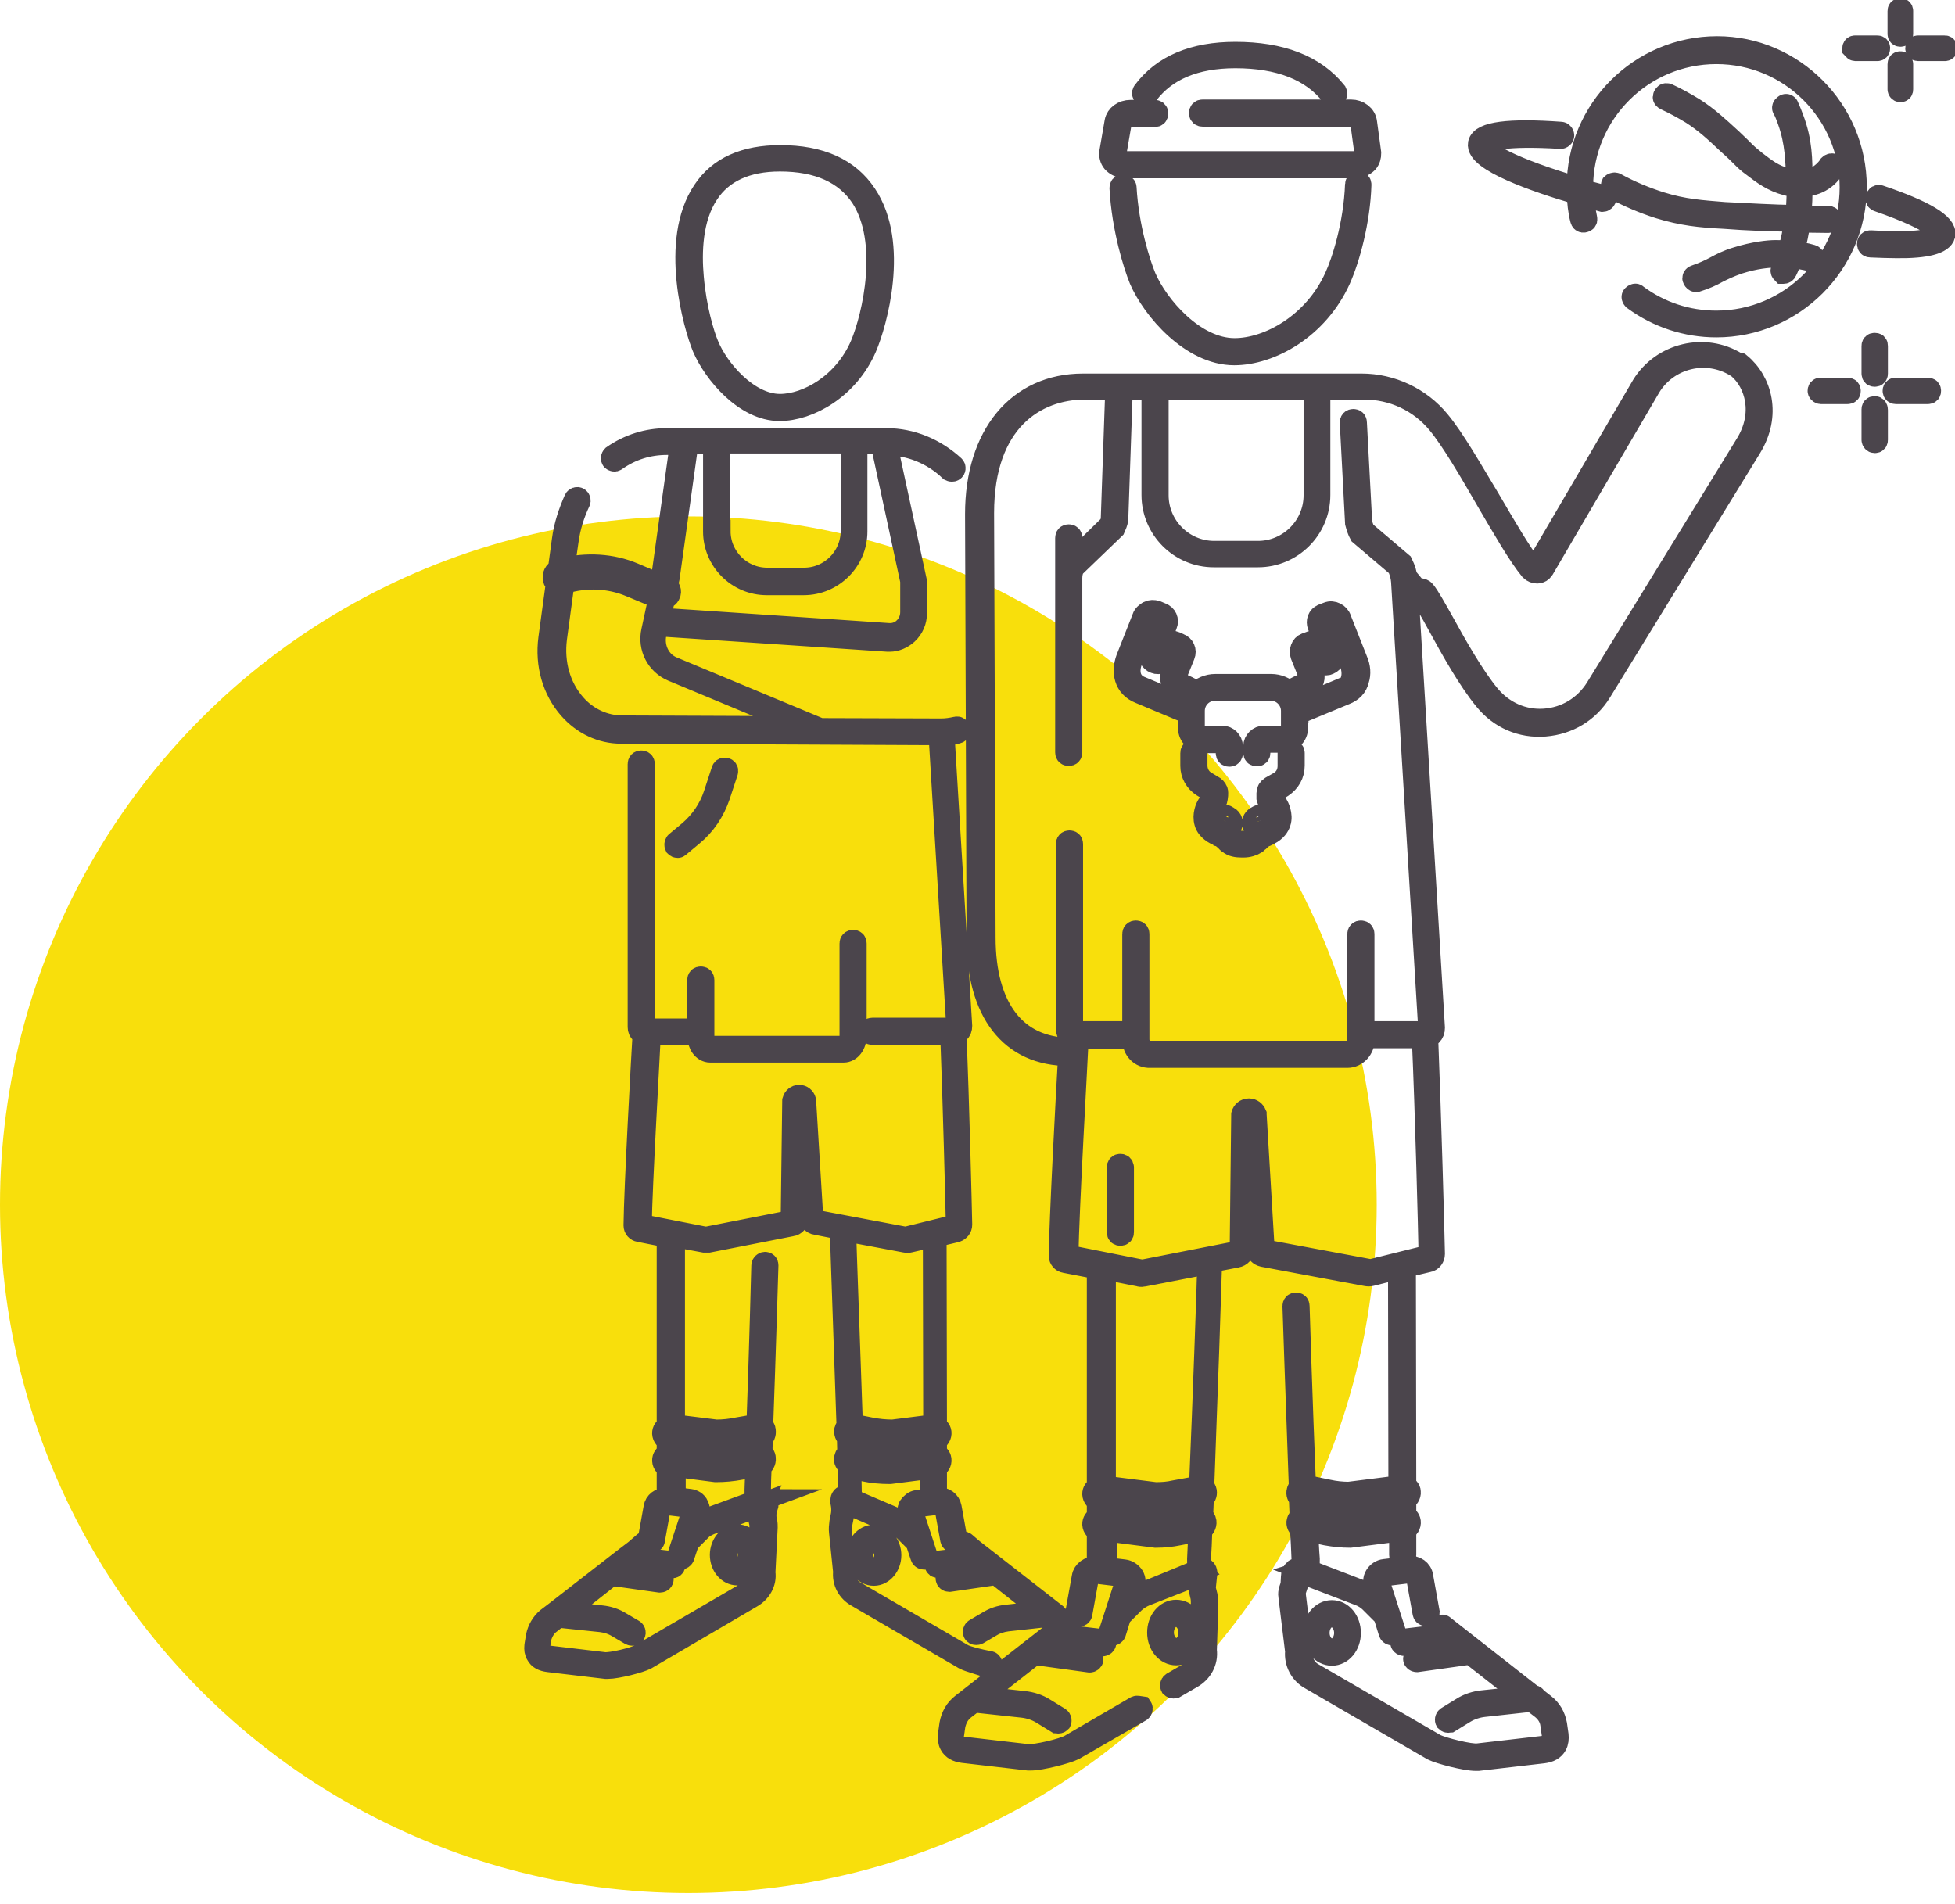
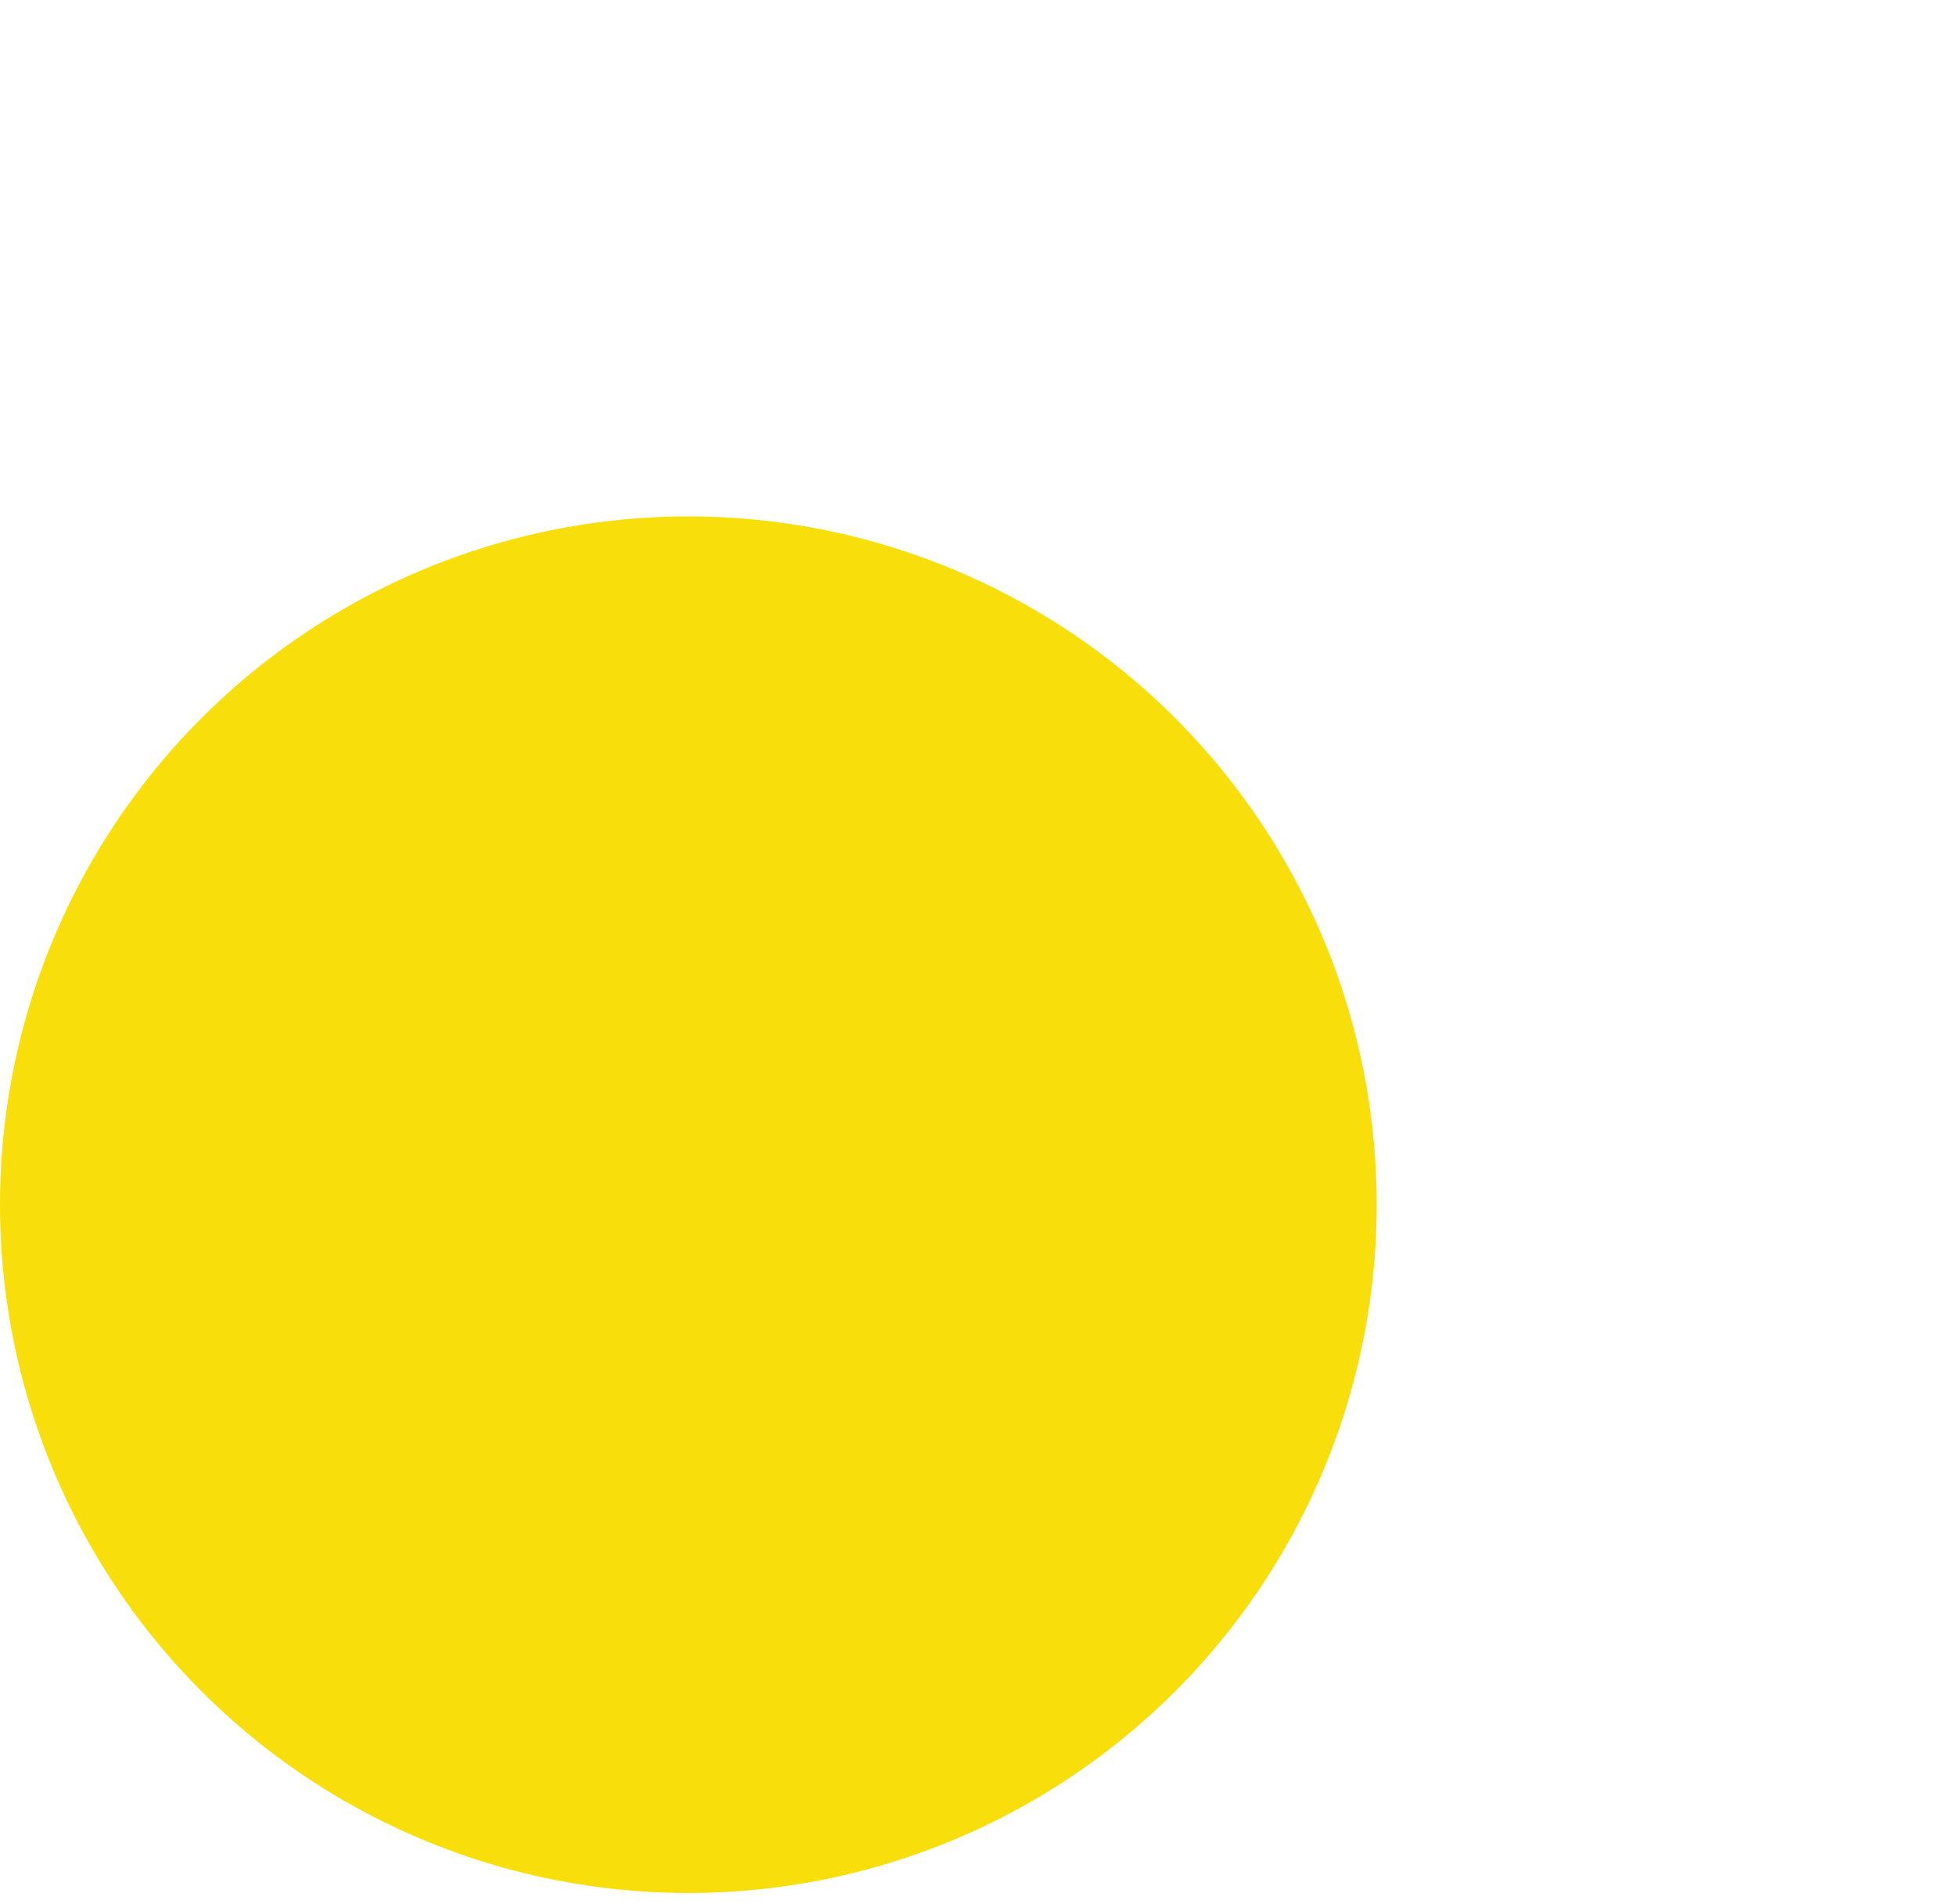
<svg xmlns="http://www.w3.org/2000/svg" version="1.1" id="Layer_1" x="0px" y="0px" viewBox="0 0 518.6 505.2" style="enable-background:new 0 0 518.6 505.2;" xml:space="preserve">
  <style type="text/css">
	.st0{fill:#F8DF0C;}
	.st1{fill:#4B454C;stroke:#4B454C;stroke-width:6;stroke-miterlimit:10;}
</style>
  <circle id="icon-bg_00000140015788669409890340000009263177723270779574_" class="st0" cx="182.6" cy="319.6" r="182.6" />
-   <path id="ill" class="st1" d="M492.2,49.6c0,20.4-16.6,36.9-36.9,36.9c-7.9,0-15.5-2.5-21.9-7.2c-0.2-0.2-0.4-0.6-0.1-0.8  c0.2-0.2,0.6-0.4,0.8-0.1c6.2,4.6,13.5,7,21.2,7c19.7,0,35.7-16,35.7-35.7s-16-35.7-35.7-35.7s-35.7,16-35.7,35.7c0,0.2,0,0.5,0,0.8  c1.8,0.5,3.7,1.1,5.7,1.5c0.4,0.1,0.5,0.4,0.5,0.7c-0.1,0.2-0.4,0.5-0.6,0.5h-0.1c-1.5-0.4-3.3-0.9-5.3-1.5c0.1,2.1,0.5,4.3,0.9,6.3  c0.1,0.4-0.1,0.6-0.5,0.7c-0.4,0.1-0.6-0.1-0.7-0.5c-0.6-2.3-0.8-4.6-0.9-6.9c-11.3-3.3-27-8.8-26.2-13.2c0.6-2.8,7.8-3.8,21.6-2.8  c0.4,0,0.6,0.4,0.6,0.6c0,0.4-0.4,0.6-0.6,0.6c-14.6-0.9-20,0.5-20.4,1.9c-0.4,2,7.3,6.4,25,11.6c0-0.1,0-0.2,0-0.5  c0-20.4,16.6-36.9,36.9-36.9C475.6,12.6,492.2,29.2,492.2,49.6z M476.6,57.4c-6.4-0.1-12.8-0.5-19.1-0.8c-6.2-0.5-10.9-0.8-17-2.7  c-4.1-1.3-8.2-3-12-5.1c-0.2-0.1-0.6,0-0.8,0.2c-0.1,0.2,0,0.6,0.2,0.8c3.9,2.1,8.1,3.9,12.2,5.2c6.2,1.9,11,2.4,17.2,2.7  c6.3,0.5,12.6,0.7,19,0.8c-0.4,2.6-0.8,5.3-1.8,8.2c0,0,0,0,0,0.1c-1.2-0.1-2.4-0.1-3.6-0.1c-1.8,0-5.6,0.4-10.1,1.8  c-2.7,0.8-4.3,1.7-5.8,2.5c-1.5,0.8-3,1.5-5.3,2.3c-0.4,0.1-0.5,0.5-0.4,0.7c0.1,0.2,0.4,0.5,0.6,0.5h0.1c2.5-0.8,4-1.5,5.6-2.4  c1.4-0.7,3-1.5,5.6-2.4c4.4-1.4,7.9-1.7,9.7-1.7c1.1,0,2.1,0,3.1,0.1c-0.4,1.2-0.8,2.3-1.3,3.4c-0.1,0.4,0,0.6,0.2,0.8  c0.1,0,0.1,0,0.2,0c0.2,0,0.5-0.1,0.6-0.4c0.6-1.2,1.1-2.5,1.5-3.8c1.8,0.2,3.4,0.5,5.1,0.9c0.4,0.1,0.6-0.1,0.7-0.4  c0.1-0.4-0.1-0.6-0.4-0.7c-1.7-0.5-3.3-0.8-5.1-0.9c0.9-2.8,1.4-5.7,1.8-8.3c2.5,0,5.1,0.1,7.6,0.1l0,0c0.4,0,0.6-0.2,0.6-0.6  c0-0.4-0.2-0.6-0.6-0.6c-2.5,0-5,0-7.5-0.1c0.4-3,0.4-5.8,0.4-8.3h0.1c1.3,0,2.7-0.2,4.3-0.9c1.7-0.8,3.1-2,4.1-3.7  c0.2-0.2,0.1-0.6-0.1-0.8c-0.2-0.2-0.6-0.1-0.8,0.1c-0.9,1.4-2.3,2.6-3.7,3.3c-1.3,0.6-2.6,0.8-3.9,0.8c0-0.1,0-0.4,0-0.5  c0-4.9,0-10-2.3-16c-0.4-1.1-0.8-2.1-1.3-3.2c-0.1-0.4-0.5-0.5-0.8-0.2c-0.2,0.1-0.5,0.5-0.2,0.8c0.5,0.9,0.9,2,1.3,3.1  c2.1,5.9,2.1,10.9,2.3,15.6c0,0.1,0,0.4,0,0.5c-1.1-0.1-2-0.4-2.7-0.5c-3.6-0.8-5.9-2.7-8.4-4.6c-1.3-1.1-1.9-1.5-3-2.6  c-0.7-0.7-1.8-1.8-3.4-3.3c-3.7-3.4-6.4-5.9-10-8.2c-2.3-1.4-4.6-2.7-7-3.8c-0.4-0.1-0.6,0-0.8,0.4c-0.2,0.4,0,0.6,0.4,0.8  c2.4,1.1,4.6,2.3,6.9,3.7c3.6,2.3,6.2,4.7,9.8,8.1c1.7,1.5,2.7,2.5,3.4,3.2c1.1,1.1,1.7,1.7,3.1,2.7c2.6,2,5.1,3.9,8.9,4.9  c0.8,0.2,1.9,0.5,3,0.6C476.9,51.5,476.9,54.4,476.6,57.4z M504.1,2.5c-0.2,0-0.4,0.1-0.4,0.4v6.1c0,0.2,0.1,0.4,0.4,0.4  s0.4-0.1,0.4-0.4V2.9C504.5,2.6,504.3,2.5,504.1,2.5z M504.1,16.6c-0.2,0-0.4,0.1-0.4,0.4v6.7c0,0.1,0.1,0.4,0.4,0.4  s0.4-0.1,0.4-0.4v-6.7C504.5,16.7,504.3,16.6,504.1,16.6z M492.1,13.2h5.9c0.2,0,0.4-0.1,0.4-0.4c0-0.2-0.1-0.4-0.4-0.4h-5.9  c-0.2,0-0.4,0.1-0.4,0.4C491.8,12.9,492,13.2,492.1,13.2z M515.9,12.4h-7.1c-0.2,0-0.4,0.1-0.4,0.4c0,0.1,0.1,0.4,0.4,0.4h7.1  c0.2,0,0.4-0.1,0.4-0.4C516.2,12.5,516.1,12.4,515.9,12.4z M497.3,91.3c-0.4,0-0.5,0.2-0.5,0.5v7.3c0,0.4,0.2,0.5,0.5,0.5  c0.4,0,0.5-0.2,0.5-0.5v-7.3C497.8,91.4,497.7,91.3,497.3,91.3z M497.3,108.1c-0.4,0-0.5,0.2-0.5,0.5v8.1c0,0.2,0.2,0.5,0.5,0.5  c0.4,0,0.5-0.2,0.5-0.5v-7.9C497.8,108.4,497.7,108.1,497.3,108.1z M490.1,103.2H483c-0.4,0-0.5,0.2-0.5,0.5s0.4,0.5,0.5,0.5h7.1  c0.4,0,0.5-0.2,0.5-0.5C490.6,103.4,490.5,103.2,490.1,103.2z M511.4,103.2h-8.5c-0.4,0-0.5,0.2-0.5,0.5s0.2,0.5,0.5,0.5h8.5  c0.4,0,0.5-0.2,0.5-0.5C511.9,103.4,511.8,103.2,511.4,103.2z M515.7,62.3c0.5-2.7-5.2-6.2-17.1-10.2c-0.4-0.1-0.6,0-0.7,0.4  c-0.1,0.4,0,0.6,0.4,0.7c16.1,5.6,16.5,8.4,16.4,8.9c-0.1,0.5-1.4,3-18.5,2c-0.4,0-0.6,0.2-0.6,0.6c0,0.4,0.2,0.6,0.6,0.6  c2.5,0.1,4.9,0.2,6.9,0.2C511,65.6,515.2,64.4,515.7,62.3z M344.1,188.7c0-3.8-3.1-6.9-6.9-6.9h-14.8c-3.8,0-6.9,3.1-6.9,6.9v4.5  c0,2,1.7,3.6,3.6,3.6h5.1c0.7,0,1.3,0.6,1.3,1.3v1.7c0,0.4,0.2,0.6,0.6,0.6l0,0c0.4,0,0.6-0.2,0.6-0.6V198c0-1.4-1.2-2.5-2.5-2.5  H319c-1.3,0-2.4-1.1-2.4-2.4v-4.5c0-3.2,2.6-5.7,5.7-5.7h14.8c3.2,0,5.7,2.6,5.7,5.7v4.5c0,1.3-1.1,2.4-2.4,2.4h-5.1  c-1.3,0-2.5,1.1-2.5,2.5v1.7c0,0.4,0.2,0.6,0.6,0.6l0,0c0.4,0,0.6-0.2,0.6-0.6V198c0-0.7,0.6-1.3,1.3-1.3h5.1c2,0,3.6-1.7,3.6-3.6  V188.7z M340.1,208.6L340.1,208.6c1.9-1.3,3-3.2,3-5.5v-3.3c0-0.4-0.2-0.6-0.6-0.6c-0.4,0-0.6,0.2-0.6,0.6v3.4  c0,1.8-0.8,3.4-2.4,4.4l-2.3,1.3c-0.6,0.4-0.9,0.9-0.9,1.5v1.2v0.1c0.2,0.8,0.5,1.3,0.8,1.7c0.1,0.2,0.4,0.4,0.5,0.7  c0.2,0.4,1.1,2,0.6,3.7c-0.2,0.6-0.8,1.5-2.3,2.4c-0.2,0.1-0.5,0.2-0.7,0.4c-0.4,0.1-0.7,0.2-1.3,0.7c-0.6,0.4-0.8,0.7-1.1,0.9  c-0.1,0.1-0.4,0.4-0.5,0.5c-0.7,0.5-1.7,0.8-2.8,0.7c-1.2,0-2.1-0.2-2.8-0.7c-0.2-0.1-0.4-0.4-0.5-0.5c-0.2-0.2-0.6-0.6-1.1-0.9  c-0.6-0.4-0.9-0.5-1.3-0.7c-0.2-0.1-0.5-0.1-0.7-0.4c-1.4-0.8-2-1.8-2.3-2.4c-0.6-1.5,0.4-3.3,0.6-3.7c0.1-0.2,0.4-0.5,0.5-0.7  c0.4-0.5,0.7-0.9,0.8-1.7c0.1-0.5,0.1-0.9,0.1-1.4c0-0.6-0.4-1.1-0.8-1.4l-2.3-1.4c-1.5-0.9-2.4-2.6-2.4-4.4v-3.3  c0-0.4-0.2-0.6-0.6-0.6c-0.4,0-0.6,0.2-0.6,0.6v3.4c0,2.1,1.1,4.1,3,5.3l2.3,1.4c0.1,0.1,0.2,0.4,0.4,0.5c0,0.4,0,0.7-0.1,1.1  c-0.1,0.6-0.4,0.8-0.6,1.3c-0.1,0.2-0.4,0.5-0.6,0.8c-0.4,0.6-1.3,2.6-0.7,4.6c0.2,0.8,0.9,2,2.8,3c0.4,0.2,0.6,0.2,0.8,0.4  c0.4,0.1,0.6,0.2,1.1,0.6c0.5,0.4,0.7,0.6,0.9,0.8s0.4,0.5,0.7,0.6c0.8,0.7,2,0.9,3.3,0.9c0.1,0,0.1,0,0.2,0c0.1,0,0.1,0,0.2,0  c1.4,0,2.5-0.4,3.3-0.9c0.2-0.2,0.5-0.5,0.7-0.6c0.2-0.2,0.5-0.5,0.9-0.8c0.5-0.4,0.7-0.5,1.1-0.6c0.2-0.1,0.5-0.2,0.8-0.4  c1.8-0.9,2.5-2.1,2.8-3c0.7-2-0.5-4.3-0.7-4.6c-0.2-0.4-0.4-0.6-0.5-0.8c-0.2-0.4-0.5-0.7-0.6-1.2v-1.1c0-0.2,0.1-0.5,0.4-0.6  L340.1,208.6z M325.8,219.3c0.1,0,0.1,0.1,0.2,0.1c0.2,0,0.5-0.1,0.5-0.4c0.4-0.7,0.1-1.7-0.7-2.1l-0.7-0.4  c-0.4-0.2-0.8-0.2-1.2-0.1c-0.4,0.1-0.7,0.4-0.9,0.8c-0.1,0.2,0,0.6,0.2,0.8c0.2,0.1,0.6,0,0.8-0.2c0-0.1,0.1-0.1,0.2-0.2  c0.1,0,0.2,0,0.2,0l0.7,0.4c0.2,0.1,0.2,0.4,0.1,0.5C325.3,218.8,325.4,219.1,325.8,219.3z M334.7,217.6c0.1,0,0.2,0,0.2,0  c0.1,0,0.1,0.1,0.2,0.2c0.1,0.2,0.5,0.4,0.8,0.2c0.2-0.1,0.4-0.5,0.2-0.8c-0.2-0.4-0.5-0.6-0.9-0.8c-0.4-0.1-0.8-0.1-1.2,0.1  l-0.7,0.4c-0.7,0.4-1.1,1.3-0.7,2.1c0.1,0.2,0.4,0.4,0.5,0.4c0.1,0,0.2,0,0.2-0.1c0.2-0.1,0.4-0.5,0.2-0.8c-0.1-0.2,0-0.4,0.1-0.5  L334.7,217.6z M356.4,182.7l-10.4,4.4c-0.4,0.1-0.5,0.5-0.4,0.8c0.1,0.2,0.4,0.4,0.6,0.4c0.1,0,0.1,0,0.2,0l10.4-4.3  c1.8-0.7,3-1.9,3.4-3.7c0.5-1.5,0.4-3.3-0.4-5.1l-4.3-10.9c-0.2-0.7-0.7-1.2-1.3-1.5s-1.3-0.4-2-0.1l-1.3,0.5  c-1.1,0.4-1.5,1.7-1.1,2.7l3,7.6c0.2,0.5,0,1.1-0.4,1.3c-0.5,0.1-0.9-0.1-1.2-0.6l-0.9-2.4c-0.2-0.6-0.6-0.9-1.1-1.2  s-1.1-0.4-1.7-0.1l-1.1,0.4c-0.5,0.2-0.9,0.6-1.1,1.2c-0.2,0.5-0.2,1.1,0,1.7l1.9,4.7c0.4,1.1,0.1,2.3-0.7,2.7  c-0.4,0.2-0.8,0.5-1.3,0.7c-0.5,0.2-0.8,0.4-1.2,0.6c-0.2,0.2-0.4,0.6-0.1,0.8s0.6,0.4,0.8,0.1c0.2-0.1,0.6-0.4,0.9-0.5  c0.5-0.2,0.9-0.5,1.3-0.7c1.3-0.8,1.9-2.6,1.2-4.1l-1.9-4.7c-0.1-0.2-0.1-0.6,0-0.8c0.1-0.2,0.2-0.4,0.5-0.5l1.1-0.4  c0.2-0.1,0.5,0,0.6,0c0.2,0.1,0.5,0.4,0.5,0.6l0.9,2.4c0.5,1.2,1.7,1.8,2.7,1.3c1.1-0.4,1.5-1.7,1.1-2.7l-3-7.6  c-0.2-0.5,0-1.1,0.4-1.3l1.3-0.5c0.4-0.1,0.7-0.1,0.9,0.1c0.4,0.2,0.6,0.5,0.8,0.9l4.3,10.9c0.6,1.5,0.7,3.1,0.4,4.3  C358.8,181.2,357.8,182.3,356.4,182.7z M310.9,177.9c-0.6,1.7-0.1,3.4,1.3,4.3c0.5,0.2,0.9,0.5,1.4,0.7c0.5,0.2,0.8,0.4,1.1,0.6  s0.6,0.1,0.8-0.1c0.2-0.2,0.1-0.6-0.1-0.8c-0.4-0.2-0.7-0.4-1.2-0.6c-0.5-0.2-0.9-0.5-1.3-0.7c-0.9-0.5-1.3-1.8-0.8-2.8l1.9-4.7  c0.5-1.2-0.1-2.4-1.2-2.8l-1.1-0.5c-1.1-0.5-2.4,0.1-2.7,1.3L308,174c-0.1,0.2-0.2,0.5-0.5,0.6c-0.2,0.1-0.5,0.1-0.7,0  c-0.5-0.2-0.7-0.7-0.5-1.3l3-7.6c0.5-1.2-0.1-2.4-1.2-2.8l-1.4-0.6c-0.7-0.2-1.4-0.2-2,0.1c-0.6,0.4-1.2,0.8-1.4,1.5l-4.3,10.9  c-1.2,3.3-0.7,7.3,3.4,8.9l11,4.6c0.1,0,0.1,0,0.2,0c0.2,0,0.5-0.1,0.6-0.4c0.1-0.4,0-0.6-0.4-0.8l-11-4.6c-3.6-1.3-3.7-4.7-2.7-7.3  l4.3-10.9c0.1-0.4,0.5-0.7,0.8-0.9c0.4-0.1,0.7-0.2,1.1,0l1.4,0.6c0.5,0.2,0.7,0.7,0.5,1.3l-3,7.6c-0.5,1.2,0.1,2.4,1.2,2.8  c0.5,0.2,1.1,0.2,1.7-0.1c0.5-0.2,0.9-0.7,1.1-1.2l0.9-2.4c0.2-0.5,0.7-0.8,1.2-0.6l1.1,0.5c0.5,0.2,0.7,0.7,0.5,1.3L310.9,177.9z   M464.3,118.7l-39.8,64.8c-3.2,5.2-8.5,8.4-14.7,8.9c-6.2,0.5-11.9-2-15.8-6.8c-4.3-5.2-8.8-13.3-12.3-19.7c-2-3.7-3.9-7-4.9-8.2  c0,0.4-0.4,0.6-0.6,0.6s-0.6-0.2-0.6-0.6c0-0.6,0.4-0.9,0.8-1.2c0.5-0.2,1.1,0,1.4,0.4c1.1,1.3,2.8,4.4,5,8.3  c3.3,6,7.9,14.2,12.2,19.4c3.7,4.4,9,6.8,14.7,6.4c5.7-0.4,10.7-3.4,13.8-8.3l39.8-64.8c5-8.1,2.6-16.4-2.1-20.4l-0.6-0.4  c-7.9-4.9-18.3-2.4-23.1,5.6l-28.2,48.2c-0.4,0.6-0.9,0.9-1.5,0.9s-1.2-0.2-1.7-0.7c-3.2-3.9-7.2-10.9-11.6-18.4  c-4.5-7.8-9.2-15.9-13-20.5c-4.9-5.9-12-9.2-19.7-9.2h-11.9v0.1v28.2c0,9-7.3,16.2-16.2,16.2H322c-9,0-16.2-7.3-16.2-16.2v-28.2  v-0.1h-8.3l-1.2,34.7c-0.1,0.9-0.5,1.7-0.8,2.4l-0.1,0.1l-10.6,10.2c-0.5,0.9-0.7,1.9-0.7,3v46.2c0,0.4-0.2,0.6-0.6,0.6  s-0.6-0.2-0.6-0.6v-44.5l0,0v-12.4c0-0.4,0.2-0.6,0.6-0.6s0.6,0.2,0.6,0.6v6.9l10.3-10.1c0.4-0.6,0.5-1.2,0.6-1.9l1.2-34.6h-8.4  c-13.2,0-27.1,8.7-27.1,33.1l0.4,112.6c0,18.8,8.3,29.6,22.9,29.6c0.1,0,0.2,0,0.4,0.1c0.1-1.5,0.1-2.7,0.2-3.4  c-0.4-0.1-0.6-0.2-0.9-0.5c-0.4-0.4-0.6-0.9-0.6-1.5v-49.1c0-0.4,0.2-0.6,0.6-0.6s0.6,0.2,0.6,0.6v49.1c0,0.2,0.1,0.5,0.2,0.7  c0.1,0.2,0.4,0.2,0.7,0.2h15.5v-26.1c0-0.4,0.2-0.6,0.6-0.6c0.4,0,0.6,0.2,0.6,0.6v27.9c0,1.9,1.4,3.4,3.1,3.4h52.3  c1.8,0,3.1-1.5,3.1-3.4v-27.9c0-0.4,0.2-0.6,0.6-0.6s0.6,0.2,0.6,0.6v26.1h16.4c0.4,0,0.6-0.1,0.8-0.4c0.2-0.2,0.4-0.5,0.4-0.8  l-7.2-118.5c-0.1-1.4-0.5-2.7-1.1-4l-10-8.5c-0.5-0.9-0.8-1.9-1.1-3l-1.4-26.6c0-0.4,0.2-0.6,0.6-0.6c0.4,0,0.6,0.2,0.6,0.6  l1.4,26.4c0.1,0.8,0.5,1.7,0.8,2.5l10,8.5c0.7,1.4,1.2,3,1.3,4.5l7.2,118.7c0,0.7-0.2,1.3-0.7,1.8c-0.4,0.4-0.7,0.5-1.1,0.6  c0.8,20.3,1.7,51.6,1.8,57.6c0,0.8-0.6,1.7-1.4,1.8l-6.3,1.5l0.1,58.4c0.6,0.2,1.2,0.7,1.2,1.4c0.1,0.8-0.5,1.7-1.2,1.9v4.6  c0.6,0.2,1.1,0.7,1.2,1.4c0.1,0.8-0.4,1.7-1.2,1.9v6.9c0,0.4-0.2,0.6-0.6,0.6l0,0c-0.4,0-0.6-0.2-0.6-0.6v-6.6l-13.3,1.7h-0.1  c-2.1,0-4.1-0.2-6.3-0.6l-5.1-1.1c0.1,2.8,0.2,5.3,0.4,7.7c0,0.8,0,1.7-0.1,2.5c0,0.2-0.1,0.4-0.4,0.5c5.2,2,14.6,5.6,14.6,5.6  c1.3,0.5,2.4,1.2,3.4,2.1l2.1,2l-1.8-5.6c-0.4-0.8-0.4-1.8,0.1-2.6c0.5-0.8,1.3-1.4,2.3-1.5l6.6-0.8c1.5-0.2,3.1,0.8,3.3,2.5  l1.7,9.4c0,0.4-0.1,0.6-0.5,0.7c-0.4,0-0.6-0.1-0.7-0.5l-1.7-9.4c-0.1-0.9-1.1-1.7-2-1.5l-6.6,0.8c-0.6,0.1-1.1,0.4-1.4,0.9  c-0.2,0.5-0.4,1.1-0.1,1.7l4,12.4c0.1,0.4-0.1,0.6-0.4,0.7c-0.1,0-0.1,0-0.2,0c-0.2,0-0.5-0.1-0.6-0.4l-1.4-4.5l-3.7-3.7  c-0.8-0.8-1.9-1.5-3-1.9c0,0-10.4-4-15.4-5.9c-0.2-0.1-0.5-0.1-0.7,0.1c-0.2,0.1-0.4,0.4-0.4,0.7l-0.1,2c0,0.2-0.1,0.6-0.1,0.8  l-0.4,1.2c-0.1,0.4-0.1,0.7-0.1,1.2l1.8,14.8v0.1c-0.2,2.5,0.9,5,3.2,6.2l32.4,18.8c1.9,0.9,9.2,2.8,11.3,2.5l17.3-2  c1.7-0.2,2.1-0.7,2.4-1.3c0.4-0.6,0.4-1.3,0.2-1.9l-0.4-2.8c-0.2-1.8-1.2-3.3-2.6-4.4l-2.6-2l-12.8,1.4c-1.8,0.2-3.6,0.8-5.1,1.7  l-3.9,2.4c-0.1,0-0.2,0.1-0.4,0.1c-0.2,0-0.4-0.1-0.5-0.2c-0.1-0.2-0.1-0.6,0.2-0.8l3.9-2.4c1.7-1.1,3.6-1.7,5.6-1.9l11.5-1.2  l-14.8-11.6l0,0l-14.2,2c0,0,0,0-0.1,0c-0.2,0-0.6-0.2-0.6-0.5c0-0.4,0.2-0.6,0.5-0.7l13.2-1.9l-3.6-2.7l0,0l-12.8,1.5  c0,0,0,0-0.1,0c-0.2,0-0.6-0.2-0.6-0.5c0-0.4,0.2-0.6,0.5-0.7l11.6-1.4l-1.7-1.3c-0.2-0.2-0.4-0.6-0.1-0.8c0.2-0.2,0.6-0.4,0.8-0.1  l23.6,18.5h0.1c0.4,0,0.6,0.2,0.7,0.5l0,0l2.3,1.8c1.7,1.3,2.7,3.1,3.1,5.2l0.4,2.8c0.1,0.9,0,1.9-0.4,2.6c-0.6,1.1-1.7,1.7-3.3,1.9  l-17.3,2c-0.1,0-0.4,0-0.6,0c-2.8,0-9.6-1.8-11.4-2.7l-32.4-18.8c-2.6-1.4-4.1-4.3-3.8-7.2l-1.8-14.7c-0.1-0.5,0-1.1,0.1-1.5  l0.4-1.2c0-0.2,0.1-0.5,0.1-0.6l0.1-1.9c0-0.6,0.2-1.2,0.8-1.7c0.6-0.4,1.2-0.5,1.9-0.2c0-0.1-0.1-0.2,0-0.4  c0.1-0.7,0.1-1.5,0.1-2.3c-0.1-2.4-0.2-5.1-0.4-8.1c-0.7-0.4-1.1-1.2-0.9-1.9c0.1-0.5,0.5-0.9,0.8-1.2c-0.1-1.7-0.1-3.3-0.2-5  c-0.5-0.4-0.8-1.1-0.6-1.8c0.1-0.4,0.2-0.7,0.6-0.9c-0.8-21.8-1.7-47.9-1.7-48.2c0-0.4,0.2-0.6,0.6-0.6c0.4,0,0.6,0.2,0.6,0.6  s0.8,26.1,1.7,47.8c0.1,0,0.2,0,0.4,0l5.8,1.2c1.8,0.4,3.7,0.6,5.5,0.6l13.5-1.7l-0.1-58.1l-7.5,1.9c-0.4,0.1-0.8,0.1-1.3,0  l-27.3-5.1c-0.9-0.2-1.7-0.9-1.8-2l-2.1-35.2c-0.1-0.4-0.4-0.4-0.5-0.4s-0.4,0-0.5,0.4l-0.4,35.3c0,1.1-0.7,1.9-1.8,2.1l-6.8,1.3  c-0.1,4.3-1.2,36.3-2.1,60c0.4,0.2,0.6,0.6,0.7,1.1c0.1,0.7-0.2,1.4-0.8,1.8c-0.1,1.7-0.1,3.3-0.2,4.9c0.5,0.2,0.8,0.7,0.9,1.3  c0.1,0.8-0.4,1.7-1.1,2c-0.1,3-0.2,5.7-0.4,7.9c0,0.7,0,1.5,0.1,2.3c0,0.1,0,0.2,0,0.2c0.4-0.1,0.7,0,1.1,0.2  c0.4,0.2,0.6,0.7,0.5,1.2l-0.4,3.9l0.5,2c0.1,0.7,0.2,1.4,0.2,2.1l-0.4,12.3c0.4,3-1.2,5.8-3.8,7.2l-4.3,2.5c-0.1,0-0.2,0.1-0.4,0.1  c-0.2,0-0.4-0.1-0.5-0.2c-0.1-0.2-0.1-0.6,0.2-0.8l4.3-2.5c2.3-1.2,3.6-3.7,3.2-6.2l0.4-12.4c0-0.6,0-1.2-0.1-1.8l-0.5-2.1v-0.1  c0,0,0,0,0-0.1l0.4-4c0-0.1,0-0.1,0-0.1h-0.1l-14.8,5.8c-1.2,0.5-2.1,1.1-3,1.9l-3.7,3.7l-1.4,4.5c-0.1,0.2-0.4,0.4-0.6,0.4  c-0.1,0-0.1,0-0.2,0c-0.4-0.1-0.5-0.5-0.4-0.7l4-12.4c0.2-0.6,0.2-1.2,0-1.7c-0.2-0.5-0.8-0.8-1.4-0.9l-6.6-0.8  c-0.9-0.1-1.9,0.6-2,1.5l-1.7,9.4c0,0.4-0.4,0.6-0.7,0.5c-0.4,0-0.6-0.4-0.5-0.7l1.7-9.4c0.2-1.5,1.8-2.6,3.3-2.5l0.7,0.1V406  c-0.8-0.2-1.3-1.1-1.2-1.9c0.1-0.7,0.6-1.2,1.2-1.4V398c-0.8-0.2-1.3-1.1-1.2-1.9c0.1-0.7,0.6-1.2,1.2-1.4v-58.3l-8.8-1.7  c-0.7-0.1-1.3-0.8-1.3-1.5c0.1-9.6,1.8-41.3,2.5-53.5c-0.1,0-0.2,0.1-0.2,0.1c-15.3,0-24.1-11.3-24.1-30.8l-0.4-112.6  c0-20.9,11.1-34.3,28.3-34.3h73.9c7.9,0,15.5,3.6,20.5,9.7c3.9,4.7,8.5,12.8,13.2,20.6c4.3,7.3,8.3,14.3,11.5,18.3  c0.1,0.2,0.4,0.2,0.6,0.2c0.2,0,0.5-0.1,0.6-0.4l28.2-48.2c5.2-8.4,16.4-11.1,24.8-5.9l0.9,0.2C467.1,101.2,469.6,110.1,464.3,118.7  z M371.7,402.4V398l-13.3,1.7h-0.1c-2.1,0-4.1-0.2-6.3-0.6l-5.3-1.1c0,1.5,0.1,3,0.1,4.4c0,0,0,0,0.1,0l5.8,1.2  c1.8,0.4,3.7,0.6,5.5,0.6L371.7,402.4z M318.3,398l-6,1.2c-1.9,0.4-3.9,0.6-5.9,0.6h-0.2l-13.2-1.7v4.4l13.5,1.7  c1.7,0,3.4-0.1,5.1-0.5l6.5-1.2C318.2,401,318.3,399.6,318.3,398z M318.2,416.6c-0.1-0.1-0.2-0.2-0.2-0.5c-0.1-0.8-0.1-1.7-0.1-2.5  c0.1-2.1,0.2-4.7,0.4-7.7l-5.7,1.1c-1.9,0.4-3.9,0.6-5.9,0.6h-0.2l-13.2-1.7v10.2l4.9,0.6c0.9,0.1,1.8,0.7,2.3,1.5  c0.5,0.8,0.5,1.8,0.1,2.7l-1.8,5.5l2.1-2c0.9-0.9,2.1-1.7,3.4-2.1L318.2,416.6z M320.6,335l-17.1,3.3c-0.2,0-0.5,0.1-0.6,0.1  c-0.2,0-0.5,0-0.7-0.1l-9.2-1.8v58l13.5,1.7c1.7,0,3.4-0.1,5.1-0.5l6.6-1.2c0.1,0,0.1,0,0.2,0C319.4,371.1,320.5,340.2,320.6,335z   M300.7,275.8v-0.6h-14.9c-0.2,5.2-2.6,46.5-2.7,57.7c0,0.2,0.1,0.4,0.4,0.4l19.1,3.8c0.2,0,0.6,0,0.8,0l25-4.9  c0.5-0.1,0.8-0.5,0.8-0.9l0.4-35.6c0.2-0.7,0.8-1.3,1.7-1.3c0.8,0,1.4,0.5,1.7,1.2v0.1l2.1,35.3c0,0.5,0.4,0.8,0.8,0.9l27.3,5.1  c0.2,0,0.5,0,0.7,0l14.9-3.7c0.2-0.1,0.5-0.4,0.5-0.6c-0.1-6-0.9-37.3-1.8-57.6h-15.8v0.6c0,2.5-1.9,4.6-4.3,4.6h-52.3  C302.6,280.4,300.7,278.4,300.7,275.8z M348.8,103.1H307v0.1v28.2c0,8.3,6.8,15.1,15.1,15.1h11.6c8.3,0,15.1-6.8,15.1-15.1  L348.8,103.1C348.8,103.2,348.8,103.2,348.8,103.1z M304.3,24.9c4.9-6.5,12.7-9.8,23.4-9.8c11.6,0,20.3,3.3,25.6,10.1  c0.1,0.1,0.2,0.2,0.5,0.2c0.1,0,0.2,0,0.4-0.1c0.2-0.2,0.2-0.6,0.1-0.8c-5.6-7-14.6-10.4-26.6-10.4c-11,0-19.2,3.4-24.3,10.3  c-0.2,0.2-0.1,0.6,0.1,0.8C303.7,25.2,304.1,25.2,304.3,24.9z M359.8,48.9c-0.4,10.8-3.6,20.6-5.5,24.7  c-5.6,12.4-17.7,19.1-26.8,19.1c-10.7,0-20.5-11.4-23.8-19.1c-1.5-3.6-4.6-13.2-5.2-23.8c0-0.4-0.4-0.6-0.6-0.6  c-0.4,0-0.6,0.4-0.6,0.6c0.6,10.9,3.7,20.6,5.2,24.3c3.4,7.9,13.6,19.8,24.9,19.8c9.5,0,22-6.8,27.9-19.8c2.5-5.6,5.2-15.5,5.5-25.1  c0-0.4-0.2-0.6-0.6-0.6C360.1,48.3,359.8,48.7,359.8,48.9z M186.6,92.1c-2.3-5.5-8.8-28.2,0.1-41.4c4.1-6.2,10.9-9.2,20.3-9.2  c10.6,0,18.1,3.4,22.6,10.2c8.7,13,2.7,34.1,0,40.4c-4.7,10.9-15.1,16.6-22.8,16.6C197.7,108.7,189.5,98.9,186.6,92.1z M183.7,73.6  c0.7,8.2,2.8,15.2,4,18c2.6,6.4,10.6,15.9,19.2,15.9c7.3,0,17.1-5.5,21.6-15.9c3.3-7.8,7.8-27.6,0.1-39.4  c-4.3-6.4-11.5-9.7-21.7-9.7c-8.9,0-15.4,3-19.2,8.8C183.3,57.9,183.1,67,183.7,73.6z M298.5,44.3h60.9c1.3,0,2.4-0.5,3.2-1.3  c0.6-0.7,0.8-1.5,0.8-2.4l-1.1-8.1c-0.2-1.8-1.9-3.1-3.9-3.1H319c-0.4,0-0.6,0.2-0.6,0.6c0,0.4,0.2,0.6,0.6,0.6h39.5  c1.4,0,2.6,0.8,2.7,2l1.1,8.1c0.1,0.5-0.1,1.1-0.5,1.5c-0.5,0.6-1.4,0.9-2.3,0.9h-60.9c-0.9,0-1.8-0.4-2.3-0.9  c-0.4-0.5-0.6-0.9-0.5-1.5l1.4-8.1c0.2-1.1,1.4-1.9,2.7-1.9h6.4c0.4,0,0.6-0.2,0.6-0.6c0-0.4-0.2-0.6-0.6-0.6h-6.4  c-2,0-3.6,1.2-3.9,2.8l-1.4,8.1c-0.1,0.8,0.1,1.8,0.7,2.5C296,43.7,297.2,44.3,298.5,44.3z M301.4,452.9l-17.5,10.2  c-1.9,1.1-9.2,2.8-11.3,2.6l-17.3-2c-1.7-0.2-2.1-0.7-2.4-1.3c-0.4-0.6-0.4-1.3-0.2-1.9l0.4-2.8c0.4-1.8,1.2-3.3,2.6-4.4l2.6-2  l13,1.4c1.8,0.2,3.6,0.8,5.1,1.7l3.9,2.4c0.1,0,0.2,0.1,0.4,0.1c0.2,0,0.4-0.1,0.5-0.2c0.1-0.2,0.1-0.6-0.2-0.8l-3.9-2.4  c-1.7-1.1-3.6-1.7-5.6-1.9l-11.9-1.3l14.8-11.6l14.6,2c0,0,0,0,0.1,0c0.2,0,0.6-0.2,0.6-0.5c0-0.4-0.2-0.6-0.5-0.7l-13.4-1.9  l3.6-2.7l13,1.5c0,0,0,0,0.1,0c0.2,0,0.6-0.2,0.6-0.5c0-0.4-0.2-0.6-0.5-0.7l-11.9-1.4l1.7-1.3c0.2-0.2,0.4-0.6,0.1-0.8  c-0.2-0.2-0.6-0.4-0.8-0.1l-2.7,2.1l0,0l-21,16.4l0,0l-2.7,2.1c-1.7,1.3-2.7,3.1-3.1,5.2l-0.4,2.8c-0.1,0.9,0,1.9,0.4,2.6  c0.6,1.1,1.7,1.7,3.3,1.9l17.3,2c0.1,0,0.4,0,0.6,0c2.8,0,9.6-1.8,11.4-2.7l17.7-10.2c0.2-0.1,0.4-0.5,0.2-0.8  C302,452.9,301.6,452.8,301.4,452.9z M312,438.8c-2.6,0-4.7-2.5-4.7-5.7s2.1-5.7,4.7-5.7c2.6,0,4.7,2.5,4.7,5.7  S314.7,438.8,312,438.8z M312,437.6c2,0,3.6-2,3.6-4.5s-1.7-4.5-3.6-4.5c-2,0-3.6,2-3.6,4.5S310.2,437.6,312,437.6z M353.3,427.5  c2.6,0,4.7,2.5,4.7,5.7c0,3.2-2.1,5.7-4.7,5.7c-2.6,0-4.7-2.5-4.7-5.7C348.6,430,350.7,427.5,353.3,427.5z M353.3,428.7  c-2,0-3.6,2-3.6,4.5c0,2.5,1.7,4.5,3.6,4.5c1.9,0,3.6-2,3.6-4.5C356.9,430.7,355.2,428.7,353.3,428.7z M255.9,440l-28.5-16.6  c-2.4-1.3-3.7-3.8-3.4-6.4l-1.1-10.6c-0.1-0.8,0-1.7,0.1-2.5l0.4-2c0.2-1.1,0.1-2.3-0.1-3.3v-0.2c-0.1-0.5,0-1.1,0.5-1.3  c0.4-0.4,0.9-0.4,1.4-0.2l0.2,0.1c0-0.5,0.1-0.9,0-1.5c-0.1-1.9-0.1-4.3-0.2-6.9c-0.7-0.4-1.2-1.2-0.9-1.9c0.1-0.5,0.5-0.9,0.8-1.2  c0-1.4-0.1-2.8-0.1-4.3c-0.6-0.4-0.8-1.1-0.7-1.8c0.1-0.4,0.4-0.7,0.6-1.1c-0.7-21-1.7-49-1.8-52.4l-6.6-1.3  c-0.9-0.1-1.5-0.9-1.7-1.8l-1.9-30.9c-0.1-0.2-0.2-0.2-0.4-0.2s-0.2,0-0.4,0.2l-0.5,31.2c0,0.9-0.7,1.8-1.7,1.9l-21.9,4.3  c-0.2,0-0.4,0-0.6,0c-0.2,0-0.4,0-0.6,0l-8.1-1.5v50.4l11.3,1.4c1.9,0,3.8-0.2,5.7-0.6l5.2-0.9h0.1c0.7-19.2,1.3-42.1,1.3-42.4  s0.4-0.6,0.6-0.6c0.4,0,0.6,0.2,0.6,0.6s-0.7,23.4-1.4,42.7c0.4,0.2,0.7,0.7,0.7,1.2c0.1,0.7-0.2,1.5-0.8,1.9c0,1.4-0.1,2.8-0.1,4.1  c0.5,0.2,0.9,0.7,0.9,1.3c0.1,0.8-0.4,1.7-1.1,2c-0.1,2.5-0.2,4.7-0.2,6.8c0,0.7,0,1.3,0.1,2c0,0.2,0,0.4-0.2,0.5l0.5-0.2  c0.5-0.1,0.9,0,1.3,0.4s0.4,0.8,0.2,1.3c-0.4,0.9-0.5,2-0.4,3.1l0.2,0.9c0.1,0.5,0.1,1.1,0.1,1.5l-0.6,12c0.4,2.6-1.1,5.1-3.4,6.4  L171.3,440c-1.5,0.8-7.6,2.4-10.1,2.4c-0.2,0-0.4,0-0.5,0l-15.2-1.8c-1.5-0.2-2.5-0.7-3-1.7c-0.4-0.6-0.5-1.4-0.4-2.3l0.4-2.5  c0.4-1.8,1.3-3.4,2.7-4.6l2.5-1.9l0,0l18.4-14.3l0,0l2.5-1.9c0.7-0.6,1.4-1.2,2.3-2c0.2-0.2,0.6-0.2,0.8,0c0.2,0.2,0.2,0.6,0,0.8  c-0.8,0.8-1.7,1.5-2.4,2l-1.3,1.1l10.3,1.2c0.4,0,0.6,0.4,0.5,0.7c0,0.4-0.2,0.5-0.6,0.5c0,0,0,0-0.1,0l-11.5-1.4l-3,2.3l11.6,1.7  c0.4,0,0.6,0.4,0.5,0.7c0,0.2-0.2,0.5-0.6,0.5c0,0,0,0-0.1,0l-12.8-1.8l-12.8,10.1l10.2,1.1c1.8,0.2,3.4,0.7,5,1.7l3.4,2  c0.2,0.1,0.4,0.5,0.2,0.8c-0.1,0.2-0.4,0.2-0.5,0.2s-0.2,0-0.4-0.1l-3.4-2c-1.3-0.8-2.8-1.3-4.4-1.5l-11.5-1.2l-2.3,1.8  c-1.2,0.9-2,2.4-2.4,3.8l-0.4,2.5c-0.1,0.5-0.1,1.1,0.2,1.5c0.2,0.5,0.7,0.9,2,1.1l15.2,1.8c1.8,0.2,8.2-1.3,9.8-2.3l28.3-16.5  c2-1.1,3.1-3.2,2.8-5.3l0.6-12.1c0-0.4,0-0.8-0.1-1.2l-0.2-0.9c-0.2-1.3-0.1-2.6,0.4-3.8l-13.6,5c-0.9,0.4-1.9,0.9-2.6,1.7l-3.2,3.2  l-1.3,3.9c-0.1,0.2-0.4,0.4-0.6,0.4c-0.1,0-0.1,0-0.2,0c-0.4-0.1-0.5-0.5-0.4-0.7l3.6-10.9c0.2-0.5,0.2-1.1,0-1.4  c-0.2-0.5-0.7-0.7-1.2-0.8l-5.8-0.7c-0.8-0.1-1.5,0.5-1.7,1.3l-1.5,8.3c0,0.4-0.4,0.5-0.7,0.5s-0.6-0.4-0.5-0.7l1.5-8.3  c0.2-1.4,1.5-2.4,3-2.3l0.5,0.1v-8.7c-0.8-0.2-1.3-1.1-1.2-1.9c0.1-0.7,0.6-1.2,1.2-1.4v-3.9c-0.8-0.2-1.3-1.1-1.2-1.9  c0.1-0.7,0.6-1.2,1.2-1.4v-50.6l-7.6-1.5c-0.7-0.1-1.2-0.7-1.2-1.4c0.1-9.8,2.1-46,2.4-50.7c-0.2-0.1-0.6-0.2-0.7-0.5  c-0.4-0.4-0.6-0.8-0.6-1.4v-69.8c0-0.4,0.2-0.6,0.6-0.6s0.6,0.2,0.6,0.6v69.7c0,0.2,0.1,0.4,0.2,0.6c0.1,0.1,0.4,0.2,0.5,0.2h13.9  v-13.2c0-0.4,0.2-0.6,0.6-0.6s0.6,0.2,0.6,0.6v14.8c0,1.5,0.8,3,1.9,3h35.4c1.1,0,1.9-1.3,1.9-3v-24.5c0-0.4,0.2-0.6,0.6-0.6  s0.6,0.2,0.6,0.6v24.5c0,2.3-1.4,4.1-3.1,4.1h-35.4c-1.8,0-3.1-1.9-3.1-4.1v-0.5h-13c-0.2,4.9-2.3,40.8-2.4,50.6  c0,0.1,0.1,0.2,0.2,0.2l16.8,3.3c0.2,0,0.5,0,0.7,0l21.9-4.3c0.4-0.1,0.6-0.4,0.6-0.8l0.4-31.3c0.2-0.7,0.8-1.2,1.5-1.2  s1.3,0.5,1.5,1.2v0.1l1.9,31.1c0,0.4,0.2,0.7,0.6,0.7l23.9,4.5c0.2,0,0.5,0,0.6,0l13-3.2c0.2,0,0.4-0.2,0.4-0.5  c-0.1-5.3-0.8-32.6-1.5-50.5h-21c-0.4,0-0.6-0.2-0.6-0.6s0.2-0.6,0.6-0.6h21.7c0.2,0,0.5-0.1,0.7-0.2c0.2-0.2,0.2-0.5,0.2-0.7  l-4.7-77.4l-84.6-0.4c-5.1,0-10-2.3-13.6-6.4c-4.3-4.9-6.2-11.6-5.3-18.5l2-14.7c-0.4-0.2-0.7-0.6-0.8-1.1c-0.2-0.9,0.2-1.9,1.2-2.3  h0.1l1.1-8.1c0.5-3.8,1.7-7.3,3.2-10.7c0.1-0.2,0.5-0.4,0.8-0.2c0.2,0.1,0.4,0.5,0.2,0.8c-1.5,3.2-2.6,6.6-3.1,10.3l-1.1,7.6  c6.2-1.5,12.8-1.2,18.7,1.3l7.1,3l0.5-1.9l5-35.7h-3.8c-4.9,0-9.5,1.4-13.6,4.3c-0.2,0.2-0.6,0.1-0.8-0.1c-0.2-0.2-0.1-0.6,0.1-0.8  c4.3-3,9.2-4.5,14.3-4.5h58.3c6.5,0,12.8,2.6,17.8,7.2c0.2,0.2,0.2,0.6,0,0.8c-0.1,0.1-0.2,0.2-0.5,0.2c-0.1,0-0.2,0-0.4-0.1  c-4.7-4.5-10.8-6.9-17-6.9H235l7.9,36.5v0.1v8.3c0,2-0.8,3.9-2.3,5.3c-1.3,1.2-3,1.9-4.6,1.9c-0.1,0-0.4,0-0.5,0l-61.2-4.1l-0.5,2.3  c-0.8,3.8,1.1,7.7,4.6,9.1l38.9,16.2c0.1,0,0.1,0.1,0.1,0.1l32.2,0.1h0.1l0,0l0,0c1.3,0,2.7-0.2,4-0.5c0.4-0.1,0.6,0.1,0.7,0.5  c0.1,0.4-0.1,0.6-0.5,0.7c-1.2,0.4-2.5,0.5-3.7,0.6l4.7,77.3c0,0.6-0.2,1.2-0.6,1.5c-0.2,0.2-0.6,0.5-0.9,0.6  c0.7,17.9,1.4,45.2,1.5,50.6c0,0.8-0.5,1.4-1.3,1.7l-5.5,1.3l0.1,50.7c0.6,0.2,1.1,0.7,1.2,1.4c0.1,0.8-0.4,1.7-1.2,1.9v3.9  c0.6,0.2,1.1,0.7,1.2,1.4c0.1,0.8-0.4,1.7-1.2,1.9v5.8c0,0.4-0.2,0.6-0.6,0.6l0,0c-0.4,0-0.6-0.2-0.6-0.6v-5.6l-10.9,1.4h-0.1  c-2.3,0-4.6-0.2-6.9-0.7l-3.7-0.7c0.1,2.5,0.2,4.6,0.2,6.5c0,0.7,0,1.3-0.1,2l12.4,5.3c1.1,0.5,2.1,1.1,3,1.9l1.7,1.7l-1.4-4.6  c-0.4-0.7-0.2-1.7,0.1-2.4c0.5-0.7,1.2-1.3,2-1.4l5.8-0.7c1.4-0.1,2.7,0.8,3,2.3l1.5,8.3c0,0.4-0.1,0.6-0.5,0.7  c-0.4,0-0.6-0.1-0.7-0.5l-1.5-8.3c-0.1-0.8-0.9-1.3-1.7-1.3l-5.8,0.7c-0.5,0.1-0.9,0.4-1.2,0.8c-0.2,0.5-0.2,0.9-0.1,1.4l3.6,11  c0.1,0.4-0.1,0.6-0.4,0.7c-0.1,0-0.1,0-0.2,0c-0.2,0-0.5-0.1-0.6-0.4l-1.3-3.9l-3.2-3.2c-0.7-0.7-1.7-1.3-2.6-1.7l-13.9-6  c-0.1,0-0.1,0-0.1,0s-0.1,0.1,0,0.1v0.2c0.4,1.2,0.4,2.5,0.1,3.8l-0.4,2c-0.1,0.7-0.1,1.4-0.1,2.1l1.1,10.7v0.1  c-0.2,2.1,0.8,4.3,2.8,5.3l28.5,16.6c1.1,0.6,4.3,1.4,7,1.9c0.4,0,0.6,0.4,0.5,0.7c0,0.2-0.4,0.5-0.6,0.5h-0.1  C260.6,441.5,257,440.6,255.9,440z M190.8,140.9c0,7,5.7,12.7,12.7,12.7h9.8c7,0,12.7-5.7,12.7-12.7v-23.6h-35.3v23.6H190.8z   M177.3,153.2l-0.5,2.3c0.7,0.5,1.1,1.4,0.7,2.1c-0.2,0.6-0.8,0.9-1.4,1.1l-1.2,5.5l60.9,4.1c1.5,0.1,3.1-0.5,4.1-1.5  c1.2-1.1,1.9-2.7,1.9-4.4v-8.3l-7.9-36.6h-6.8V141c0,7.7-6.3,13.9-13.9,13.9h-9.8c-7.7,0-13.9-6.3-13.9-13.9v-23.6h-7.2L177.3,153.2  z M165.1,192.8l49.8,0.2l-36.5-15.2c-4-1.7-6.3-6-5.3-10.4l1.9-8.8l-7.7-3.2c-5.7-2.4-12-2.6-17.8-0.8h-0.1l-2,14.8  c-0.8,6.5,0.9,12.8,5,17.5C155.7,190.7,160.3,192.8,165.1,192.8z M201.2,398.1c-0.2,0-0.5-0.2-0.6-0.5c-0.1-0.7-0.1-1.4-0.1-2.3  c0.1-1.9,0.1-4.1,0.2-6.5l-4.3,0.8c-2.1,0.4-4.3,0.6-6.4,0.6h-0.2l-10.9-1.4v8.7l4.1,0.5c0.8,0.1,1.7,0.6,2,1.4  c0.4,0.8,0.5,1.7,0.1,2.5l-1.4,4.5l1.7-1.7c0.8-0.8,1.9-1.5,3-1.9L201.2,398.1z M178.9,381.7v3.7l11.3,1.4c1.9,0,3.8-0.2,5.7-0.6  l5.1-0.9c0-1.2,0.1-2.4,0.1-3.7l-4.6,0.8c-2.1,0.4-4.3,0.6-6.4,0.6h-0.2L178.9,381.7z M247.9,385.3v-3.7l-10.9,1.4h-0.1  c-2.3,0-4.6-0.2-6.9-0.7l-4-0.8c0,1.3,0.1,2.5,0.1,3.7l0,0l4.5,0.9c2,0.4,4,0.6,6,0.6L247.9,385.3z M224.1,326.3  c0.1,4.4,1.1,31.3,1.8,51.8c0.1,0,0.2,0,0.4,0l4.5,0.9c2,0.4,4,0.6,6,0.6l11.1-1.4l-0.1-50.4l-6.5,1.5c-0.4,0.1-0.7,0.1-1.2,0  L224.1,326.3z M255.5,410.3c0.7,0.6,1.4,1.3,2.1,1.8l1.3,1.1l-10.1,1.2c-0.4,0-0.6,0.4-0.5,0.7c0,0.4,0.2,0.5,0.6,0.5c0,0,0,0,0.1,0  l11.1-1.3l3,2.3l-11.4,1.5c-0.4,0-0.6,0.4-0.5,0.7c0,0.2,0.2,0.5,0.6,0.5c0,0,0,0,0.1,0l12.4-1.8l12.8,10.1l-10,1.1  c-1.8,0.2-3.4,0.7-5,1.7l-3.4,2c-0.2,0.1-0.4,0.5-0.2,0.8c0.1,0.2,0.4,0.2,0.5,0.2c0.1,0,0.2,0,0.4-0.1l3.4-2  c1.3-0.8,2.8-1.3,4.4-1.5l11-1.2h0.1l1.1,0.8c0.1,0.1,0.2,0.1,0.4,0.1c0.1,0,0.4-0.1,0.5-0.2c0.2-0.2,0.1-0.6-0.1-0.8l-22.2-17.3  c-0.7-0.6-1.4-1.2-2.1-1.8c-0.2-0.2-0.6-0.2-0.8,0C255.3,409.8,255.3,410.1,255.5,410.3z M195.6,417.6c-2.4,0-4.3-2.3-4.3-5.1  c0-2.7,1.9-5.1,4.3-5.1s4.3,2.3,4.3,5.1C199.9,415.3,197.9,417.6,195.6,417.6z M195.6,416.4c1.7,0,3.1-1.8,3.1-3.9s-1.4-3.9-3.1-3.9  s-3.1,1.8-3.1,3.9C192.6,414.7,193.9,416.4,195.6,416.4z M231.8,407.5c2.4,0,4.3,2.3,4.3,5.1c0,2.7-1.9,5.1-4.3,5.1  c-2.4,0-4.3-2.3-4.3-5.1C227.5,409.8,229.4,407.5,231.8,407.5z M231.8,408.7c-1.7,0-3.1,1.8-3.1,3.9c0,2.1,1.4,3.9,3.1,3.9  c1.7,0,3.1-1.8,3.1-3.9C234.9,410.5,233.5,408.7,231.8,408.7z M180,224.5l3.6-3c3.3-2.7,5.7-6.3,7.1-10.4l2.1-6.4  c0.1-0.4-0.1-0.6-0.4-0.7c-0.4-0.1-0.6,0.1-0.7,0.4l-2.1,6.4c-1.3,3.9-3.6,7.2-6.6,9.8l-3.6,3c-0.2,0.2-0.2,0.6-0.1,0.8  c0.1,0.1,0.2,0.2,0.5,0.2C179.8,224.6,179.9,224.6,180,224.5z M297.2,309.1c-0.4,0-0.6,0.2-0.6,0.6v17.2c0,0.4,0.2,0.6,0.6,0.6  c0.4,0,0.6-0.2,0.6-0.6v-17.2C297.8,309.3,297.5,309.1,297.2,309.1z" />
</svg>